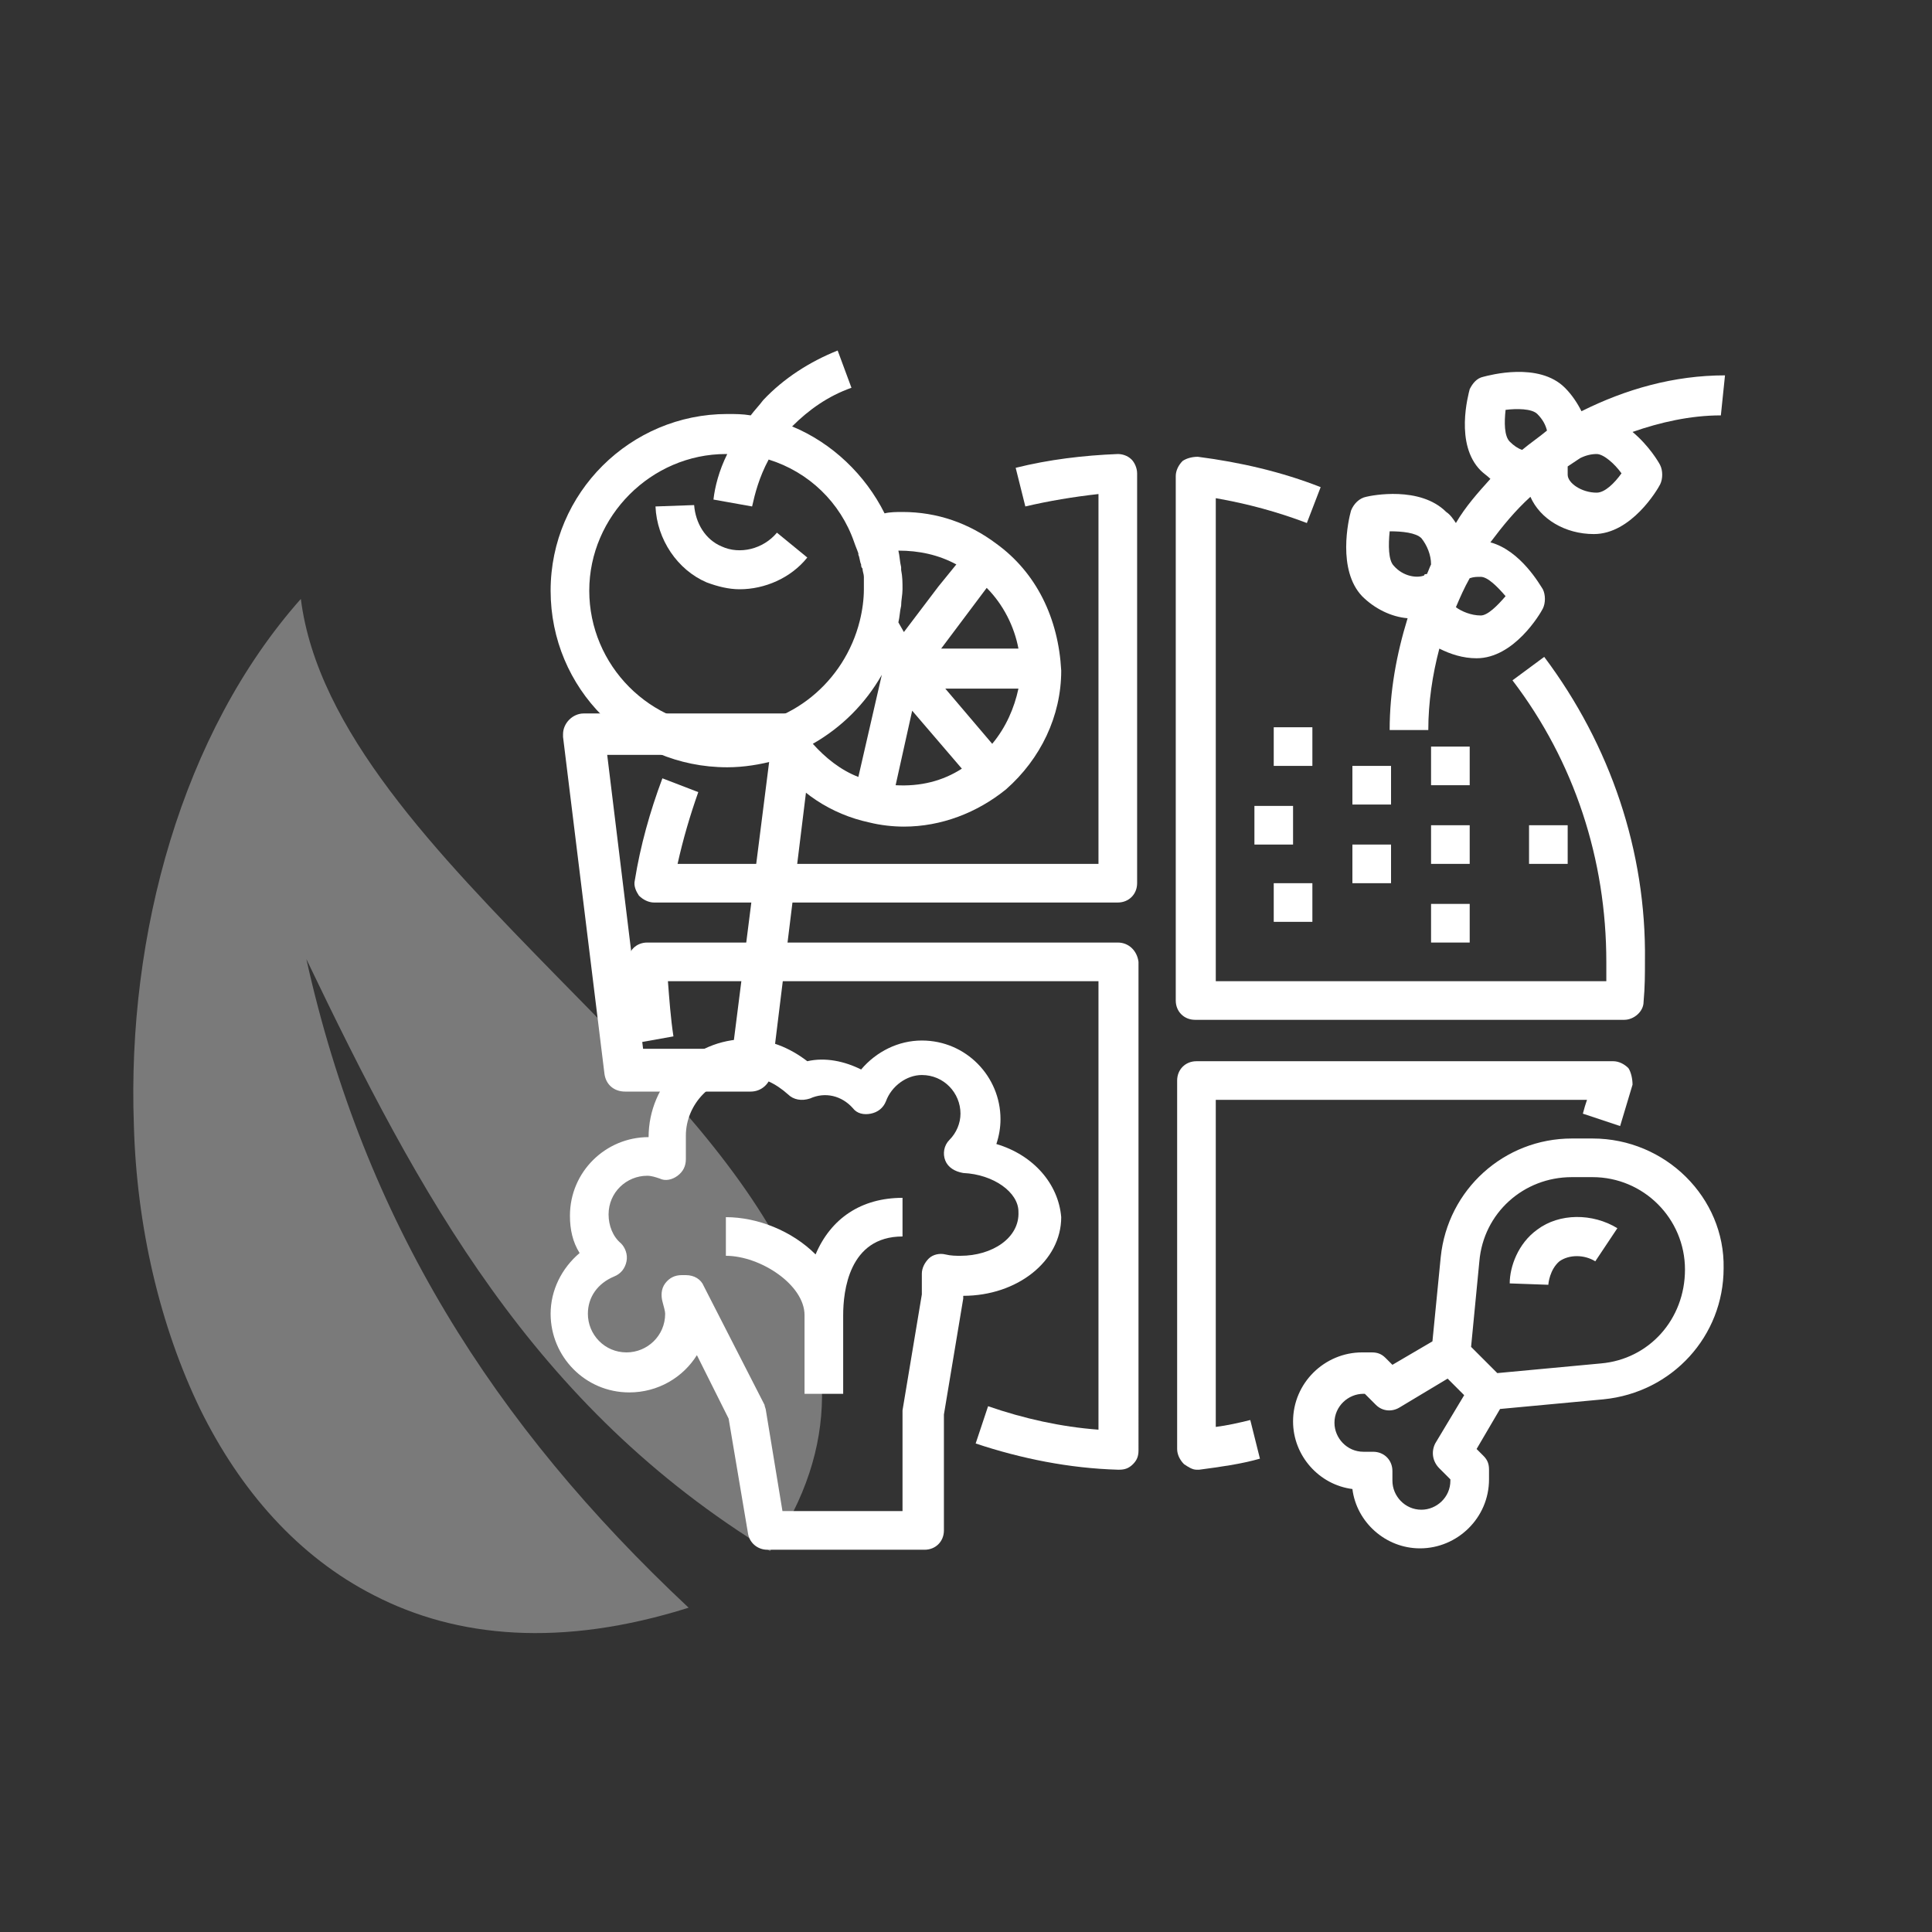
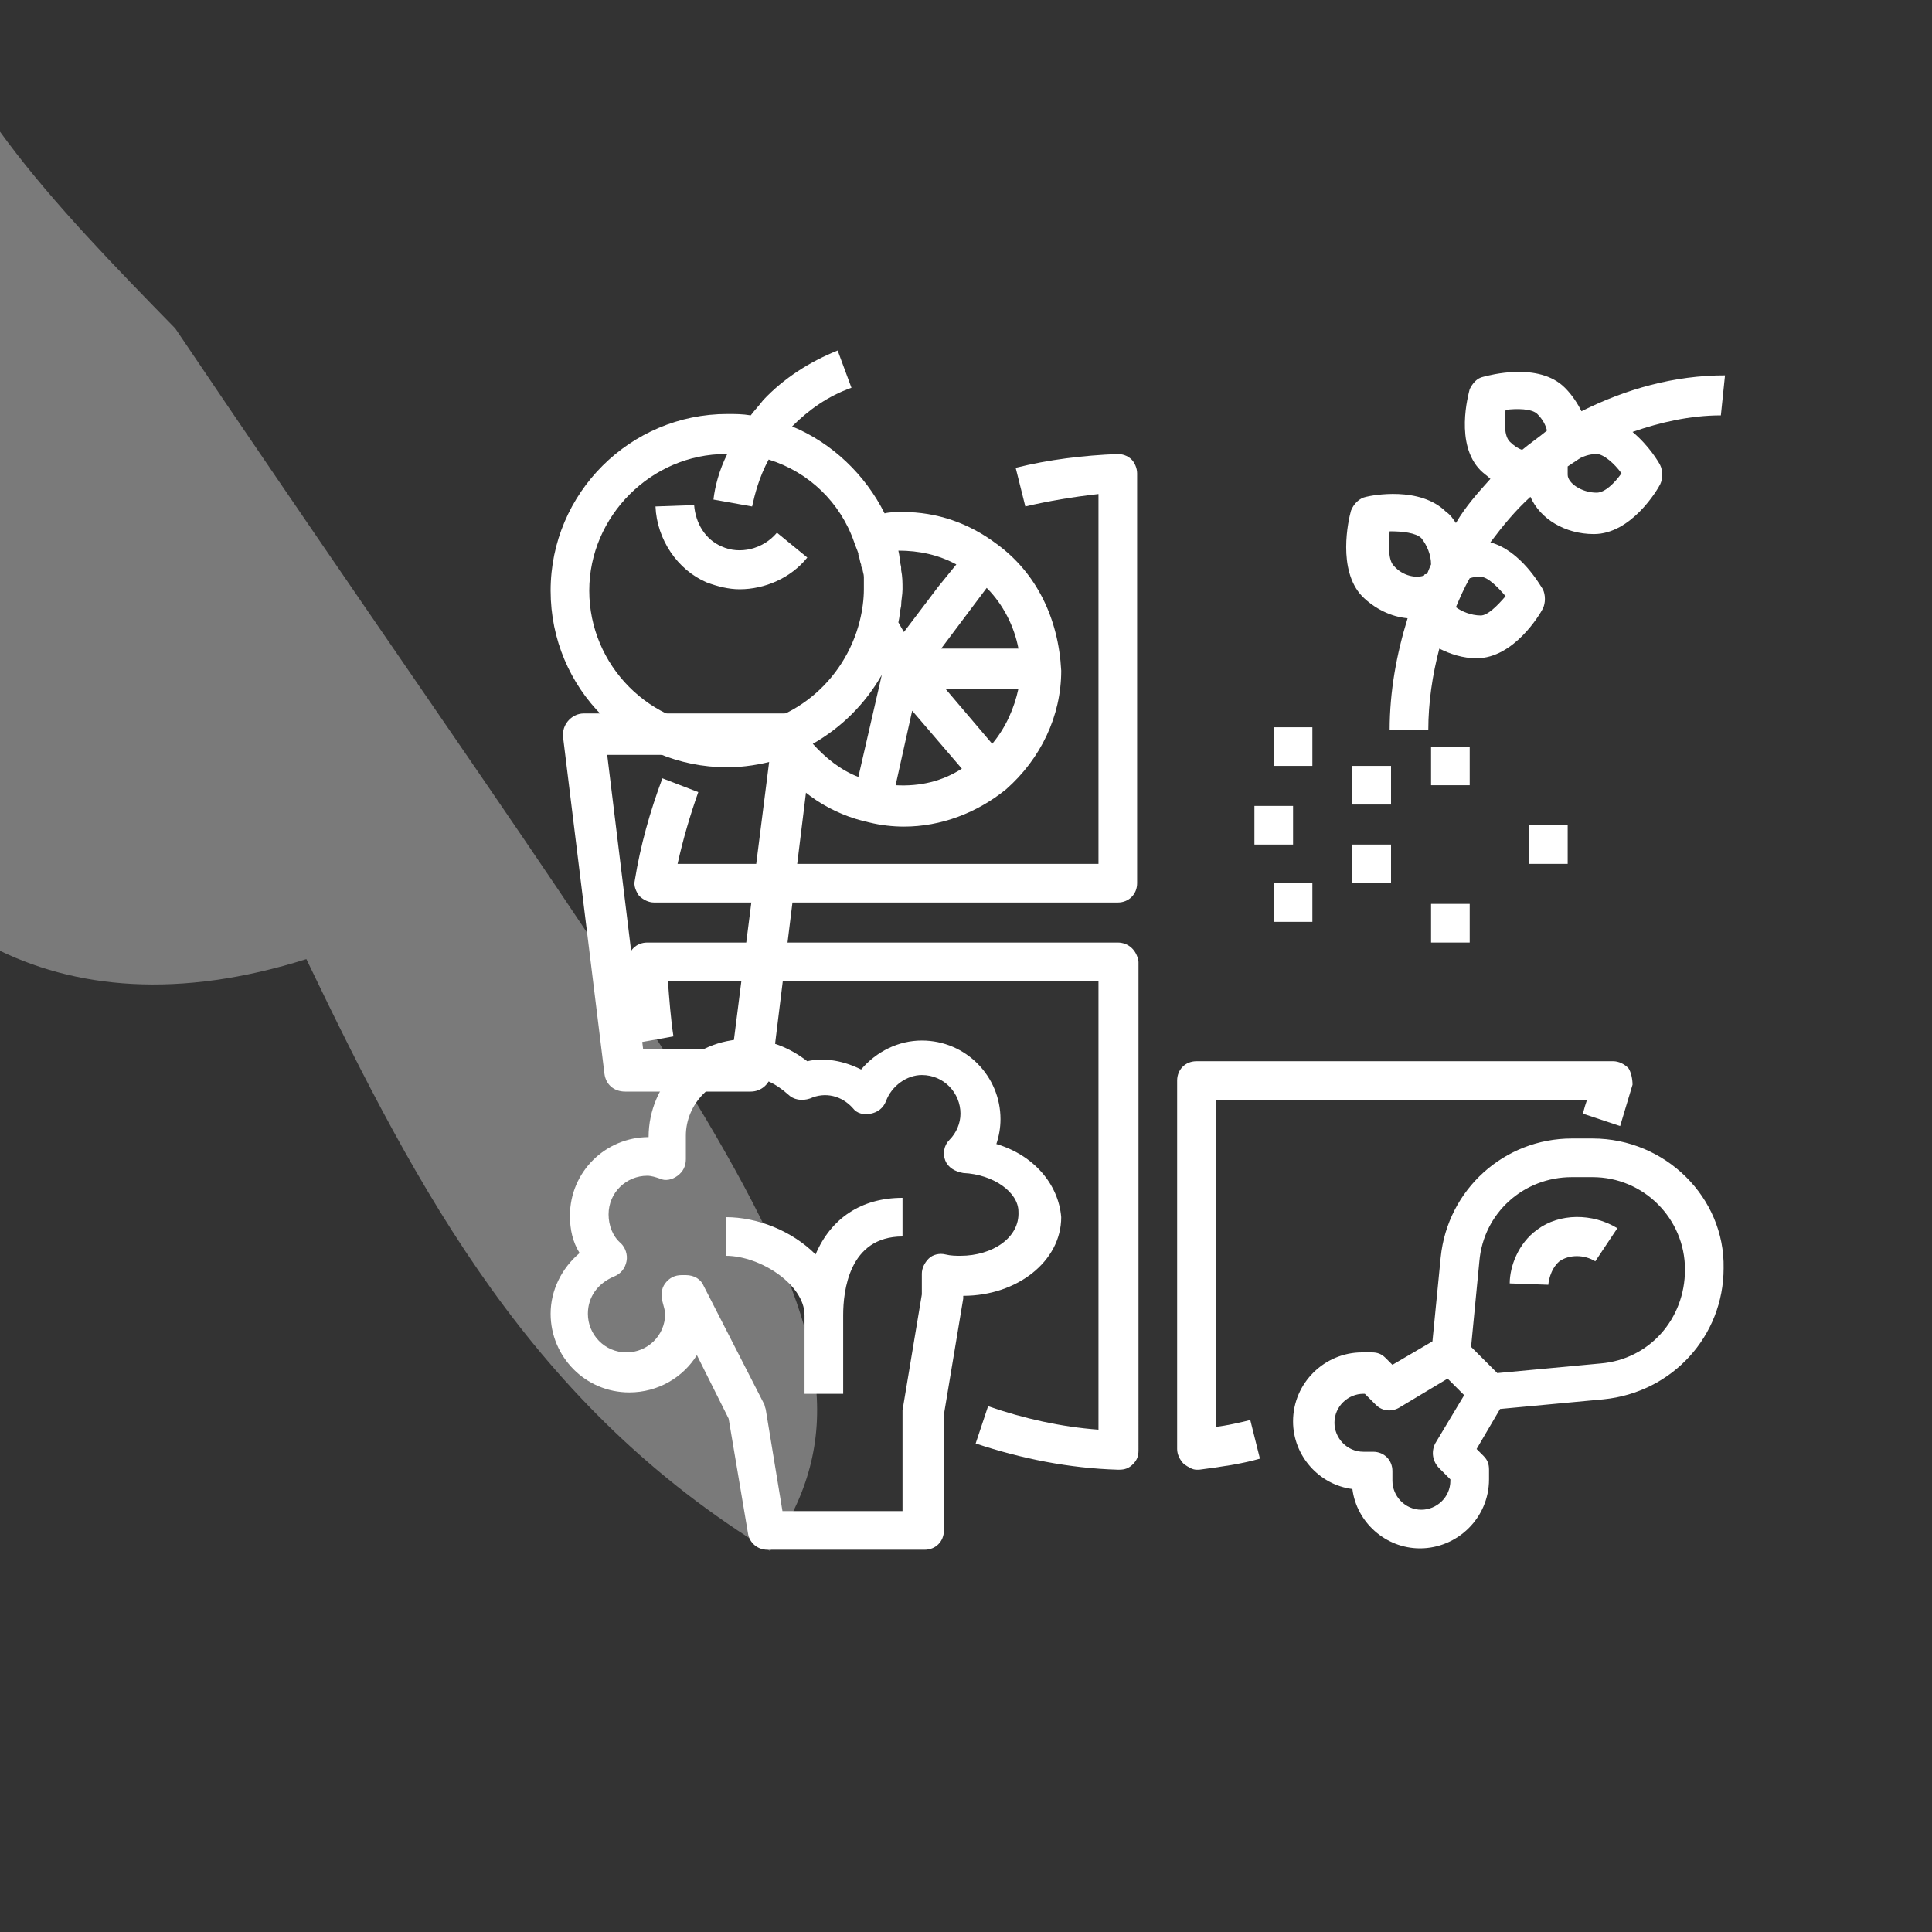
<svg xmlns="http://www.w3.org/2000/svg" version="1.1" id="Calque_1" x="0px" y="0px" viewBox="0 0 140 140" style="enable-background:new 0 0 140 140;" xml:space="preserve">
  <rect x="0" y="0" width="140" height="140" fill="#333333" stroke="none" />
  <style type="text/css">
	.st0{opacity:0.35;fill-rule:evenodd;clip-rule:evenodd;fill:#FFFFFF;}
	.st1{fill:#FFFFFF;}
</style>
  <g>
-     <path class="st0" d="M55.8,112.4c-17.2-10.5-25.4-25.8-33.6-42.9c4.2,18.9,13.5,33.7,27.7,47c-9.2,2.9-16.8,2.2-22.8-0.9   c-5.5-2.8-9.7-7.6-12.6-13.5c-2.9-6-4.6-13.2-4.8-20.6c-0.5-13.8,3.5-28.4,12.1-38.1c1.2,9.5,9.8,18.4,18.6,27.4   C53.1,83.7,66.2,97.1,55.8,112.4z" />
+     <path class="st0" d="M55.8,112.4c-17.2-10.5-25.4-25.8-33.6-42.9c-9.2,2.9-16.8,2.2-22.8-0.9   c-5.5-2.8-9.7-7.6-12.6-13.5c-2.9-6-4.6-13.2-4.8-20.6c-0.5-13.8,3.5-28.4,12.1-38.1c1.2,9.5,9.8,18.4,18.6,27.4   C53.1,83.7,66.2,97.1,55.8,112.4z" />
    <path class="st1" d="M57.5,51.7H42.3c-0.8,0-1.5,0.7-1.5,1.5c0,0.1,0,0.1,0,0.2l3,24.4c0.1,0.8,0.7,1.3,1.5,1.3h9.1   c0.8,0,1.4-0.6,1.5-1.3l3-24.4c0.1-0.8-0.5-1.6-1.3-1.7C57.7,51.7,57.6,51.7,57.5,51.7z M53.1,76h-6.5L44,54.7h11.8L53.1,76z" />
    <g>
      <g>
        <g>
          <path class="st1" d="M82,33.3c-0.3-0.3-0.7-0.4-1-0.4c-2.5,0.1-5,0.4-7.4,1l0.7,2.8c1.7-0.4,3.5-0.7,5.3-0.9v26.8H49.1      c0.4-1.8,0.9-3.5,1.5-5.2l-2.6-1c-0.9,2.4-1.6,4.9-2,7.4c-0.1,0.4,0.1,0.8,0.3,1.1c0.3,0.3,0.7,0.5,1.1,0.5H81      c0.8,0,1.4-0.6,1.4-1.4V34.3C82.4,33.9,82.2,33.5,82,33.3z" />
        </g>
      </g>
      <g>
        <g>
-           <path class="st1" d="M111.9,47.6l-2.3,1.7c4.5,5.9,6.8,13,6.8,20.4c0,0.5,0,0.9,0,1.4H88.1v-35c2.3,0.4,4.5,1,6.6,1.8l1-2.6      c-2.8-1.1-5.8-1.8-8.9-2.2c-0.4,0-0.8,0.1-1.1,0.3c-0.3,0.3-0.5,0.7-0.5,1.1v38c0,0.8,0.6,1.4,1.4,1.4h31.1      c0.7,0,1.4-0.6,1.4-1.3c0.1-1.1,0.1-2,0.1-3C119.3,61.7,116.7,54,111.9,47.6z" />
-         </g>
+           </g>
      </g>
      <g>
        <g>
          <path class="st1" d="M81,68.3H46.9c-0.8,0-1.4,0.6-1.4,1.4c0,2,0.2,4,0.5,5.9l2.8-0.5c-0.2-1.3-0.3-2.7-0.4-4h31.2v32.5      c-2.7-0.2-5.4-0.8-8-1.7l-0.9,2.7c3.3,1.1,6.8,1.8,10.3,1.9c0,0,0,0,0.1,0c0.4,0,0.7-0.1,1-0.4c0.3-0.3,0.4-0.6,0.4-1V69.7      C82.4,68.9,81.8,68.3,81,68.3z" />
        </g>
      </g>
      <g>
        <g>
          <path class="st1" d="M118,77.4c-0.3-0.3-0.7-0.5-1.1-0.5H86.7c-0.8,0-1.4,0.6-1.4,1.4v26.7c0,0.4,0.2,0.8,0.5,1.1      c0.3,0.2,0.6,0.4,0.9,0.4c0.1,0,0.1,0,0.2,0c1.5-0.2,3-0.4,4.4-0.8l-0.7-2.8c-0.8,0.2-1.7,0.4-2.5,0.5V79.7H115      c-0.1,0.3-0.2,0.6-0.3,1l2.7,0.9c0.3-1,0.6-2,0.9-3C118.3,78.2,118.2,77.7,118,77.4z" />
        </g>
      </g>
      <g>
        <g>
          <path class="st1" d="M72.2,39.4C72.2,39.4,72.2,39.4,72.2,39.4c-2-1.5-4.3-2.3-6.8-2.3c-0.4,0-0.9,0-1.3,0.1      c-1.4-2.8-3.8-5.1-6.7-6.3c1.2-1.2,2.6-2.2,4.3-2.8l-1-2.7c-2,0.8-3.9,2-5.4,3.6c-0.3,0.4-0.6,0.7-0.9,1.1      c-0.6-0.1-1.1-0.1-1.7-0.1c-7,0-12.8,5.7-12.8,12.8s5.7,12.8,12.8,12.8c1.2,0,2.4-0.2,3.5-0.5c1.6,2.3,4,3.9,6.8,4.5      c0,0,0,0,0,0c0.8,0.2,1.7,0.3,2.5,0.3c2.7,0,5.3-1,7.4-2.7c0,0,0,0,0,0c2.5-2.2,4-5.3,4-8.6C76.7,44.8,75.1,41.5,72.2,39.4z       M52.6,52.7c-5.5,0-9.9-4.5-9.9-9.9s4.5-9.9,9.9-9.9c0,0,0.1,0,0.1,0c-0.6,1.2-0.9,2.4-1,3.3l2.8,0.5c0.2-0.9,0.5-2.1,1.2-3.4      c2.9,0.9,5.2,3.1,6.2,6c0.1,0.3,0.2,0.5,0.3,0.8c0,0,0,0.1,0,0.1c0.1,0.2,0.1,0.5,0.2,0.7c0,0.1,0,0.2,0.1,0.3      c0,0.2,0.1,0.4,0.1,0.6c0,0.3,0,0.6,0,0.9c0,0.7-0.1,1.5-0.3,2.3C61.2,49.4,57.3,52.7,52.6,52.7z M62.2,56.3      c-1.3-0.5-2.4-1.4-3.3-2.4c2.1-1.2,3.8-2.9,5-5L62.2,56.3z M73.8,47h-5.6l3.3-4.4C72.7,43.8,73.5,45.4,73.8,47z M69.3,40.9      L68,42.5l-2.5,3.3l-0.4-0.7v0c0.1-0.4,0.1-0.8,0.2-1.2c0-0.4,0.1-0.8,0.1-1.2c0-0.5,0-0.9-0.1-1.4c0-0.1,0-0.1,0-0.2      c-0.1-0.4-0.1-0.8-0.2-1.2c0,0,0,0,0,0C66.6,39.9,68,40.2,69.3,40.9z M64.9,56.9l1.2-5.4l3.6,4.2C68.3,56.6,66.7,57,64.9,56.9z       M71.9,53.9l-3.4-4h5.3C73.5,51.3,72.9,52.7,71.9,53.9z" />
        </g>
      </g>
      <g>
        <g>
          <rect x="92.3" y="52.7" class="st1" width="2.8" height="2.8" />
        </g>
      </g>
      <g>
        <g>
          <rect x="98" y="55.5" class="st1" width="2.8" height="2.8" />
        </g>
      </g>
      <g>
        <g>
          <rect x="103.7" y="65.5" class="st1" width="2.8" height="2.8" />
        </g>
      </g>
      <g>
        <g>
          <rect x="92.3" y="64" class="st1" width="2.8" height="2.8" />
        </g>
      </g>
      <g>
        <g>
          <rect x="90.9" y="58.4" class="st1" width="2.8" height="2.8" />
        </g>
      </g>
      <g>
        <g>
          <rect x="110.8" y="59.8" class="st1" width="2.8" height="2.8" />
        </g>
      </g>
      <g>
        <g>
          <rect x="103.7" y="54.1" class="st1" width="2.8" height="2.8" />
        </g>
      </g>
      <g>
        <g>
          <rect x="98" y="61.2" class="st1" width="2.8" height="2.8" />
        </g>
      </g>
      <g>
        <g>
-           <rect x="103.7" y="59.8" class="st1" width="2.8" height="2.8" />
-         </g>
+           </g>
      </g>
      <g>
        <g>
          <path class="st1" d="M125,27.2c-3.7,0-7.2,1-10.4,2.6c-0.3-0.6-0.7-1.2-1.2-1.7c-1.9-1.9-5.5-0.9-5.9-0.8      c-0.5,0.1-0.8,0.5-1,0.9c-0.1,0.4-1.1,4,0.8,5.9c0.2,0.2,0.5,0.4,0.7,0.6c-0.9,1-1.8,2-2.5,3.2c-0.2-0.3-0.4-0.6-0.7-0.8      c-1.9-1.9-5.4-1.2-5.8-1.1c-0.5,0.1-0.9,0.5-1.1,1c-0.2,0.7-1,4.3,0.8,6.2c0.9,0.9,2.1,1.5,3.3,1.6c-0.8,2.6-1.3,5.3-1.3,8.1      h2.8c0-2,0.3-4,0.8-5.9c0.8,0.4,1.7,0.7,2.7,0.7c2.7,0,4.6-3.2,4.8-3.6c0.2-0.4,0.2-1,0-1.4c-0.2-0.3-1.6-2.8-3.8-3.4      c0.9-1.2,1.8-2.3,2.9-3.3c0.7,1.6,2.5,2.7,4.6,2.7c2.7,0,4.6-3.2,4.8-3.6c0.2-0.4,0.2-1,0-1.4c-0.1-0.2-0.8-1.4-2-2.4      c2-0.7,4.2-1.2,6.4-1.2L125,27.2L125,27.2z M103.7,40.9c-0.1,0.2-0.2,0.5-0.3,0.7c-0.1,0-0.2,0-0.2,0.1      c-0.5,0.2-1.5,0.1-2.2-0.7c-0.4-0.4-0.4-1.5-0.3-2.5c0.9,0,1.9,0.1,2.3,0.5C103.4,39.5,103.7,40.2,103.7,40.9      C103.7,40.9,103.7,40.9,103.7,40.9z M109.1,43.2c-0.6,0.7-1.3,1.4-1.8,1.4c-0.7,0-1.4-0.3-1.8-0.6c0.3-0.7,0.6-1.4,1-2.1      c0.3-0.1,0.5-0.1,0.8-0.1C107.8,41.8,108.5,42.5,109.1,43.2z M110.3,32.6c-0.3-0.1-0.6-0.3-0.9-0.6c-0.4-0.4-0.4-1.4-0.3-2.3      c0.8-0.1,1.9-0.1,2.3,0.3c0.4,0.4,0.6,0.8,0.7,1.2C111.5,31.7,110.9,32.1,110.3,32.6z M115.7,35.7c-1.1,0-2.1-0.7-2.1-1.3      c0,0,0-0.1,0-0.2c0-0.1,0-0.3,0-0.4c0.3-0.2,0.6-0.4,0.9-0.6c0.4-0.2,0.8-0.3,1.2-0.3c0.5,0,1.3,0.7,1.8,1.4      C117,35,116.3,35.7,115.7,35.7z" />
        </g>
      </g>
      <g>
        <g>
          <path class="st1" d="M72.2,82.9c0.2-0.6,0.3-1.2,0.3-1.8c0-3.1-2.5-5.7-5.7-5.7c-1.7,0-3.3,0.8-4.4,2.1      c-1.2-0.6-2.6-0.9-3.9-0.6c-1.3-1-2.8-1.6-4.4-1.6c-3.9,0-7.1,3.2-7.1,7.1c-3.1,0-5.7,2.5-5.7,5.7c0,1,0.2,1.9,0.7,2.7      c-1.3,1.1-2.1,2.7-2.1,4.4c0,3.1,2.5,5.7,5.7,5.7c2.1,0,3.9-1.1,4.9-2.7l2.3,4.6l1.4,8.3c0.1,0.7,0.7,1.2,1.4,1.2h11.4      c0.8,0,1.4-0.6,1.4-1.4v-8.4l1.4-8.4c0-0.1,0-0.2,0-0.2c3.9,0,7.1-2.5,7.1-5.7C76.7,85.8,74.9,83.7,72.2,82.9z M69.6,91      c-0.3,0-0.7,0-1.1-0.1c-0.4-0.1-0.9,0-1.2,0.3c-0.3,0.3-0.5,0.7-0.5,1.1v1.5l-1.4,8.4c0,0.1,0,0.2,0,0.2v7.1h-8.7l-1.2-7.3      c0-0.1-0.1-0.3-0.1-0.4L51,93.2c-0.2-0.5-0.7-0.8-1.3-0.8h-0.3c-0.5,0-0.9,0.2-1.2,0.6c-0.3,0.4-0.3,0.9-0.2,1.3      c0.1,0.4,0.2,0.7,0.2,0.9c0,1.6-1.3,2.8-2.8,2.8c-1.6,0-2.8-1.3-2.8-2.8c0-1.2,0.7-2.2,1.9-2.7c0.5-0.2,0.8-0.6,0.9-1.1      c0.1-0.5-0.1-1-0.4-1.3c-0.6-0.5-0.9-1.3-0.9-2.1c0-1.6,1.3-2.8,2.8-2.8c0.3,0,0.6,0.1,0.9,0.2c0.4,0.2,0.9,0.1,1.3-0.2      c0.4-0.3,0.6-0.7,0.6-1.2v-1.7c0-2.3,1.9-4.3,4.3-4.3c1.2,0,2.2,0.5,3.1,1.3c0.4,0.4,1,0.5,1.6,0.3c1.1-0.5,2.3-0.2,3.1,0.7      c0.3,0.4,0.8,0.5,1.3,0.4c0.5-0.1,0.9-0.4,1.1-0.9c0.4-1.1,1.5-1.9,2.6-1.9c1.6,0,2.8,1.3,2.8,2.8c0,0.7-0.3,1.4-0.8,1.9      c-0.4,0.4-0.5,1-0.3,1.5c0.2,0.5,0.7,0.8,1.3,0.9c2.2,0.1,4,1.4,4,2.8C73.9,89.7,71.9,91,69.6,91z" />
        </g>
      </g>
      <g>
        <g>
          <path class="st1" d="M115.4,82.5h-1.5c-4.9,0-9,3.7-9.5,8.6l-0.6,6.1l-2.9,1.7l-0.5-0.5c-0.3-0.3-0.6-0.4-1-0.4h-0.7      c-2.7,0-5,2.2-5,5c0,2.5,1.9,4.6,4.3,4.9c0.3,2.4,2.4,4.3,4.9,4.3c2.7,0,5-2.2,5-5v-0.7c0-0.4-0.1-0.7-0.4-1l-0.5-0.5l1.7-2.9      l7.5-0.7c5-0.5,8.7-4.6,8.7-9.5C125,86.8,120.7,82.5,115.4,82.5z M104.3,106.4l0.8,0.8v0.1c0,1.2-1,2.1-2.1,2.1      c-1.2,0-2.1-1-2.1-2.1v-0.7c0-0.8-0.6-1.4-1.4-1.4h-0.7c-1.2,0-2.1-1-2.1-2.1c0-1.2,1-2.1,2.1-2.1h0.1l0.8,0.8      c0.5,0.5,1.2,0.5,1.7,0.2l3.5-2.1l0.6,0.6l0.6,0.6l-2.1,3.5C103.7,105.2,103.8,105.9,104.3,106.4z M116,98.8l-7.5,0.7l-1.9-1.9      l0.6-6.2c0.3-3.5,3.2-6.1,6.7-6.1h1.5c3.7,0,6.7,3,6.7,6.7C122.1,95.6,119.5,98.5,116,98.8z" />
        </g>
      </g>
      <g>
        <g>
          <path class="st1" d="M56.3,38.6c-1,1.2-2.7,1.6-4,1c-1.2-0.5-1.9-1.7-2-3l-2.8,0.1c0.1,2.4,1.6,4.6,3.7,5.5      c0.8,0.3,1.6,0.5,2.4,0.5c1.8,0,3.7-0.8,4.9-2.3L56.3,38.6z" />
        </g>
      </g>
      <g>
        <g>
          <path class="st1" d="M111.4,89.1c-1.4,1-2,2.7-2,3.9l2.8,0.1c0-0.1,0.1-1.1,0.8-1.7c0.7-0.5,1.8-0.5,2.6,0l1.6-2.4      C115.4,87.9,113,87.9,111.4,89.1z" />
        </g>
      </g>
      <g>
        <g>
          <path class="st1" d="M59.1,90.9c-1.7-1.7-4.2-2.7-6.5-2.7V91c2.5,0,5.7,2.1,5.7,4.3v5.7h2.8v-5.7c0-1.7,0.4-5.7,4.3-5.7v-2.8      C62.4,86.8,60.2,88.3,59.1,90.9z" />
        </g>
      </g>
    </g>
  </g>
</svg>